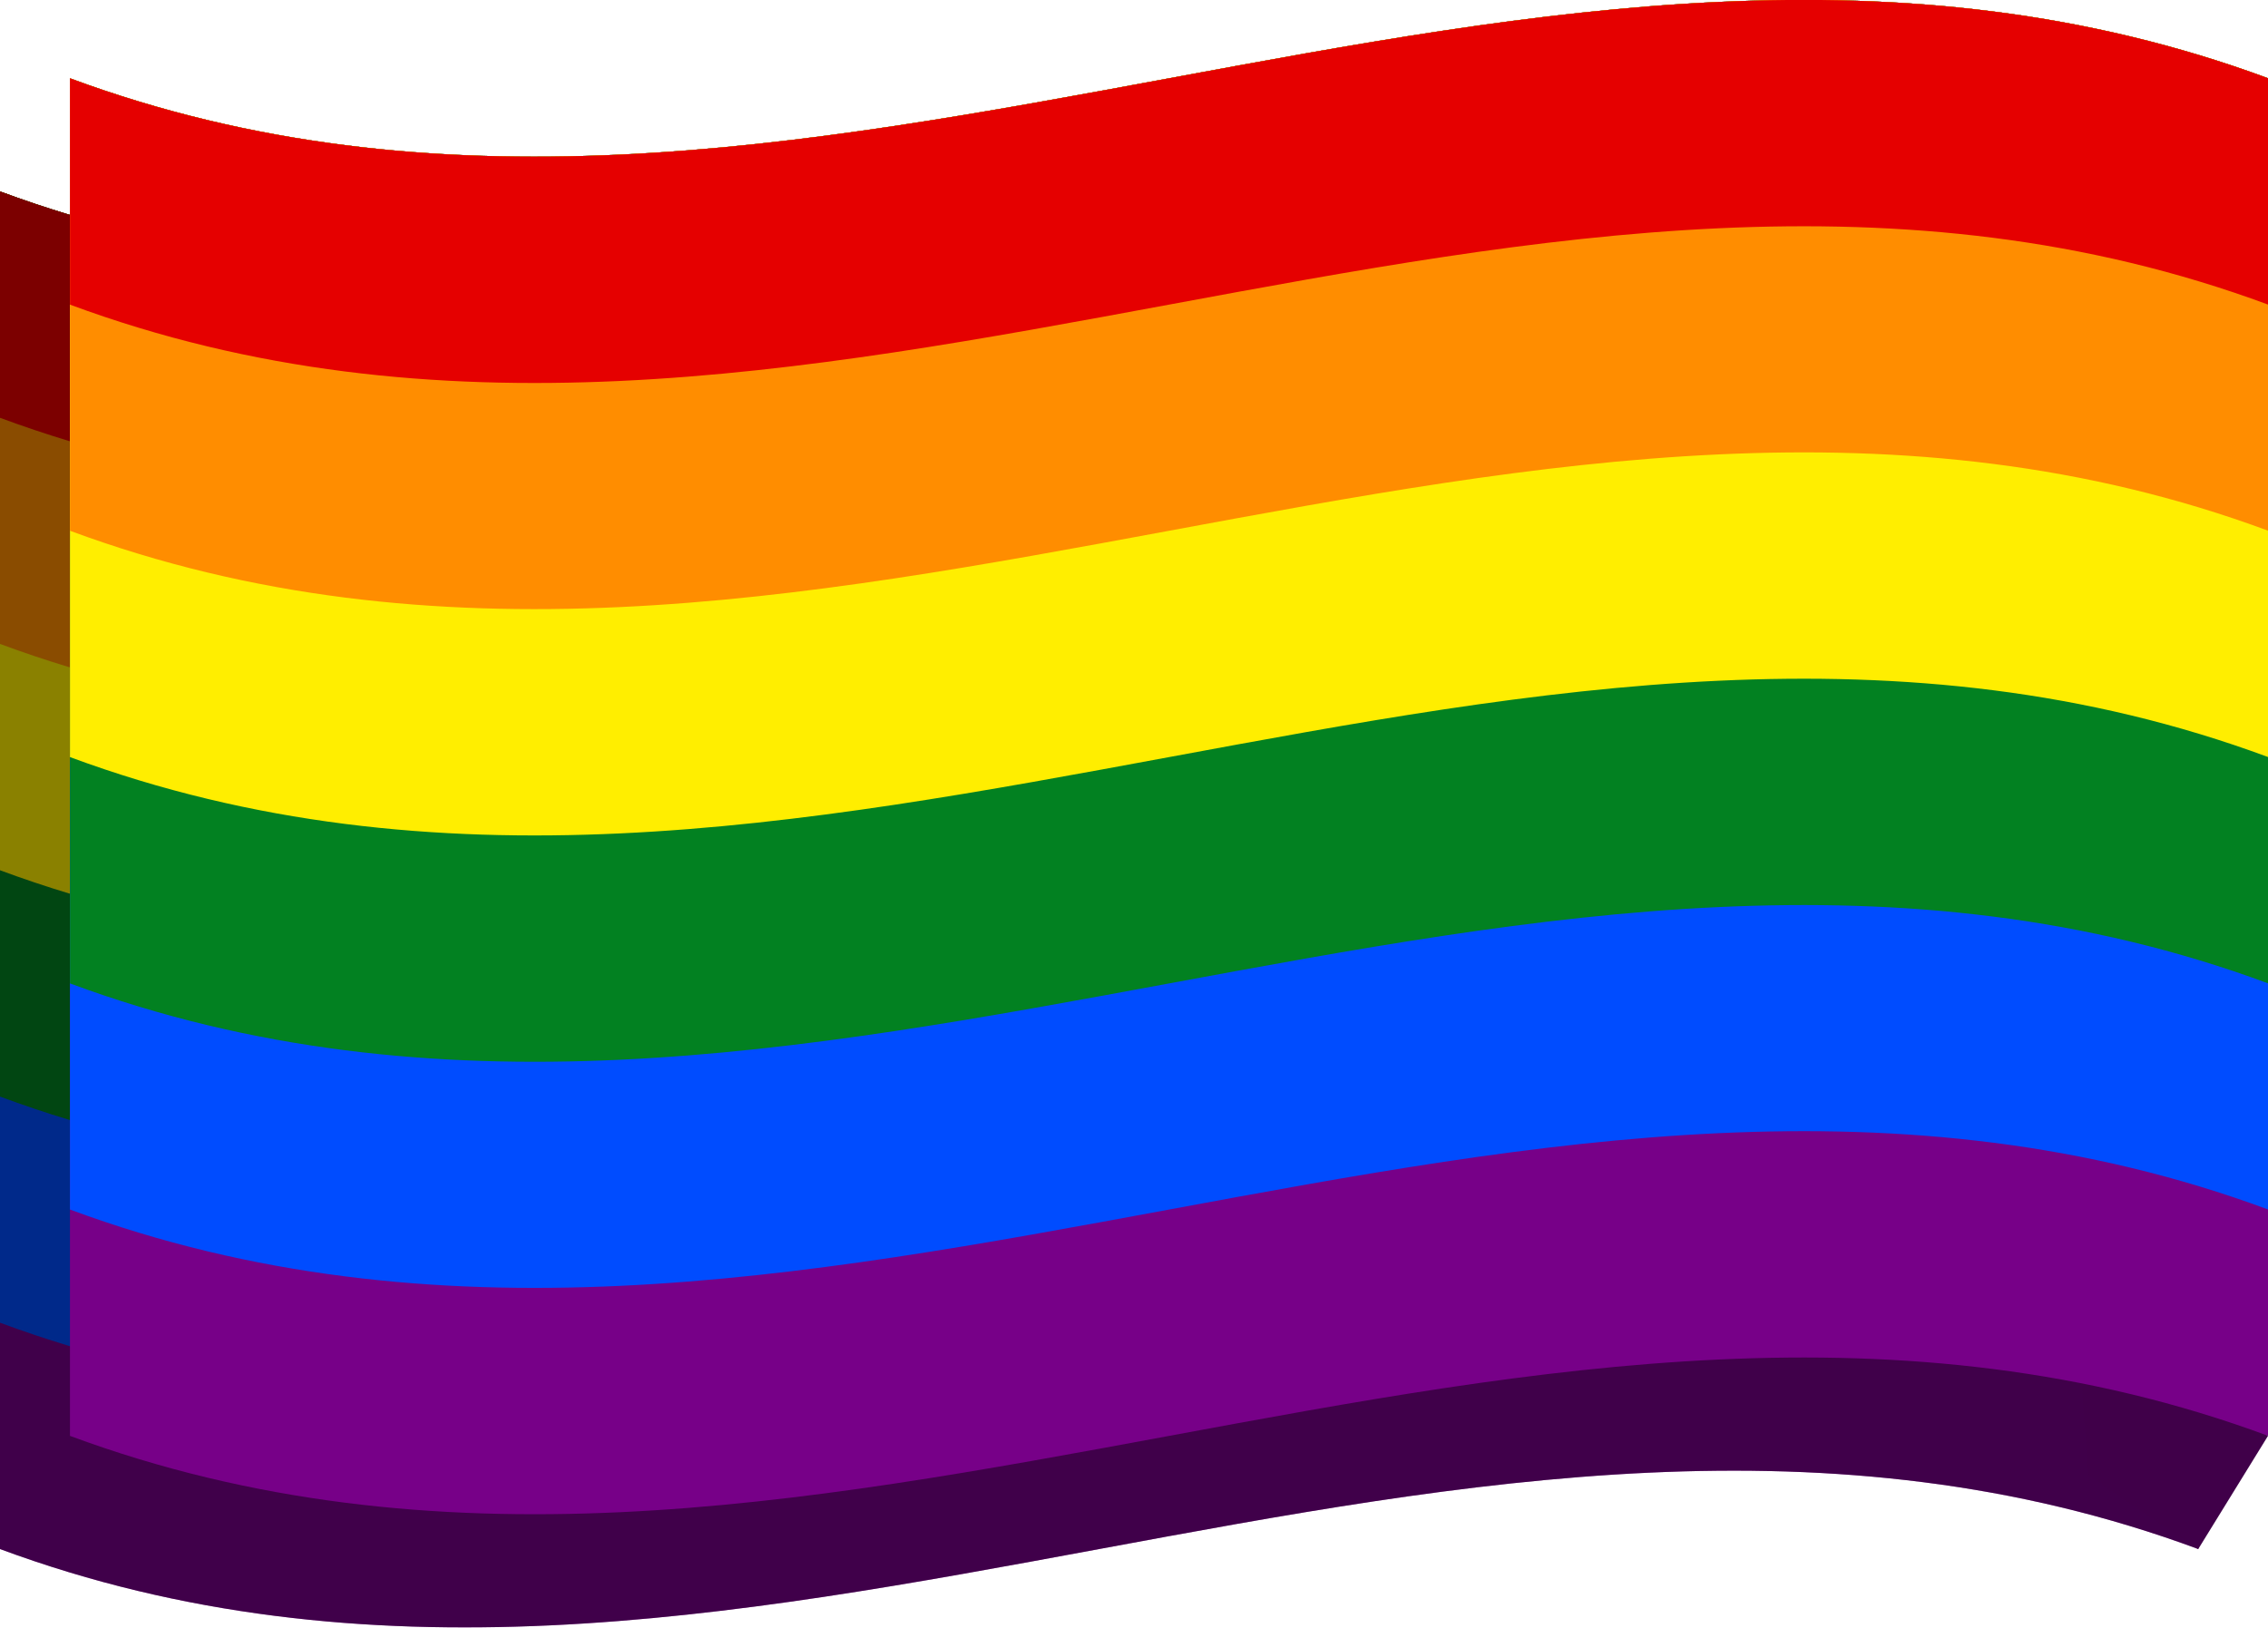
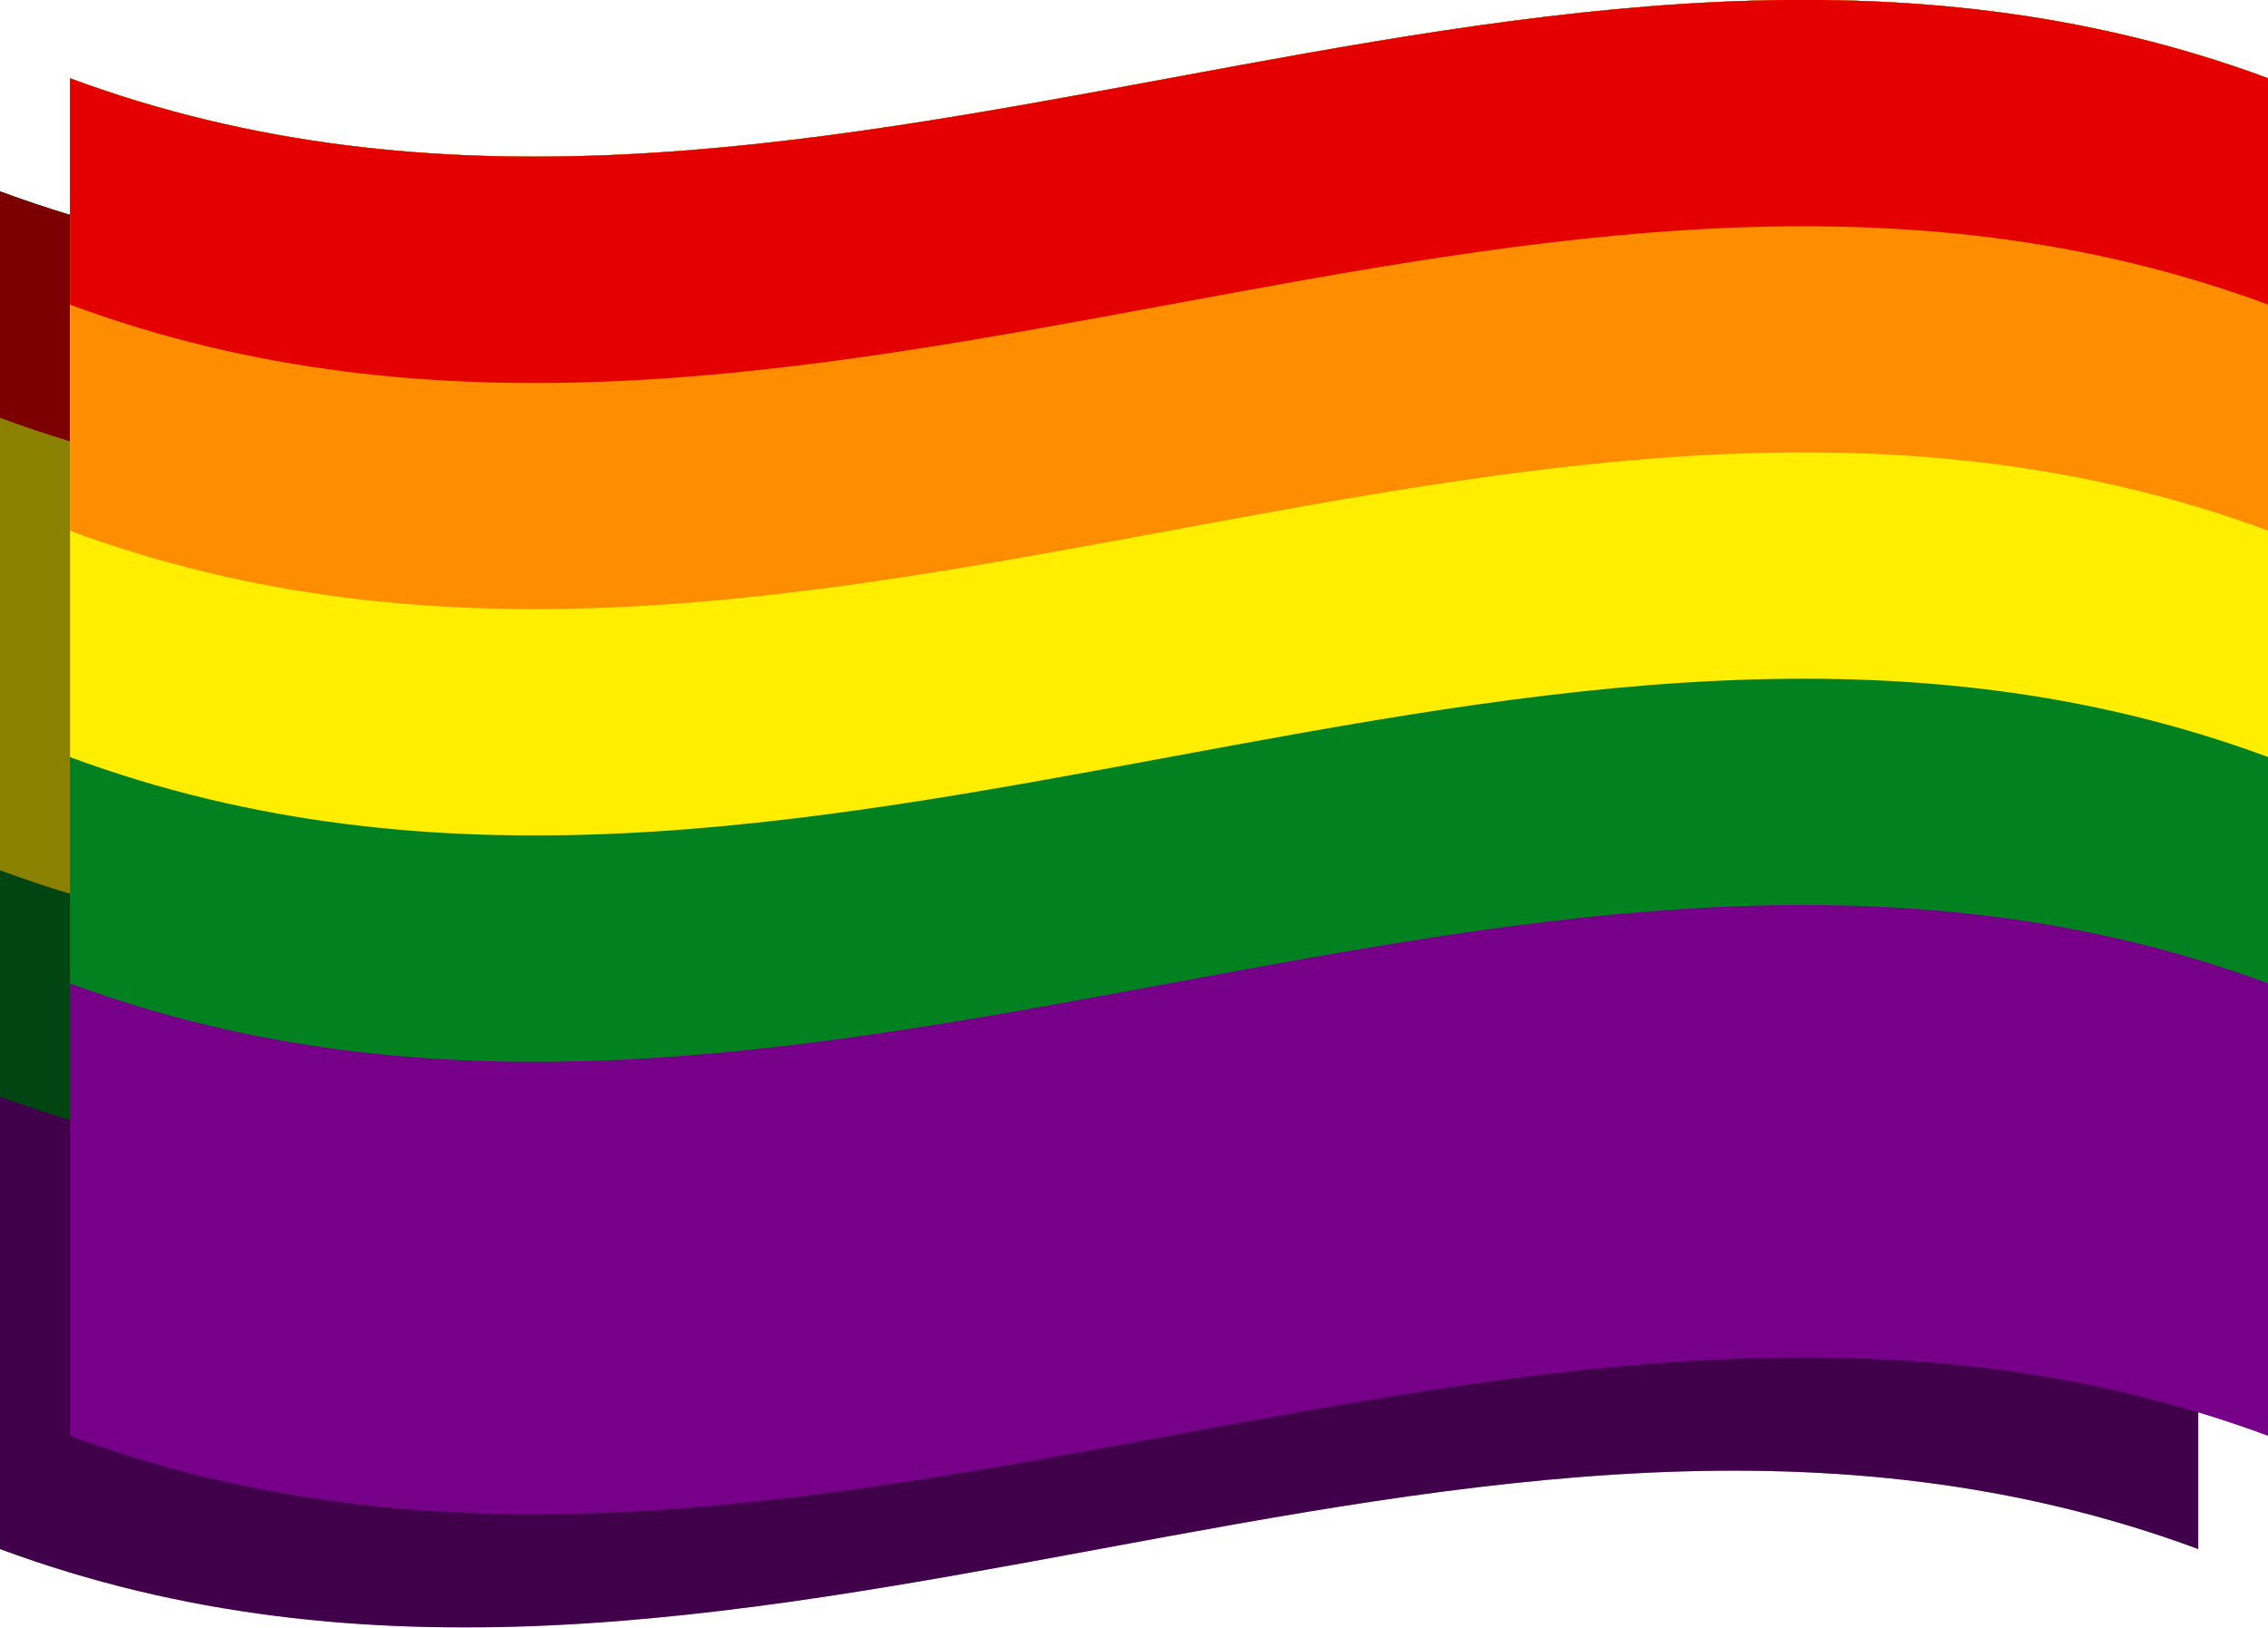
<svg xmlns="http://www.w3.org/2000/svg" viewBox="0 0 105.99 76.08">
  <defs>
    <style>
      .cls-1 {
        fill: #ff8d00;
      }

      .cls-2 {
        fill: #400049;
      }

      .cls-3 {
        fill: #004cff;
      }

      .cls-4 {
        fill: #708;
      }

      .cls-5 {
        fill: #e50000;
      }

      .cls-6 {
        fill: #028121;
      }

      .cls-7 {
        mix-blend-mode: multiply;
        opacity: .46;
      }

      .cls-8 {
        isolation: isolate;
      }

      .cls-9 {
        fill: #fe0;
      }
    </style>
  </defs>
  <g class="cls-8">
    <g id="Ebene_2" data-name="Ebene 2">
      <g id="text">
        <g>
          <path class="cls-4" d="M0,8.95c34.24,12.69,68.48-12.69,102.73,0v63.46c-34.24-12.69-68.48,12.69-102.73,0V8.95Z" />
-           <path class="cls-3" d="M0,8.95c34.24,12.69,68.48-12.69,102.73,0v52.88c-34.24-12.69-68.48,12.69-102.73,0V8.95Z" />
          <path class="cls-6" d="M0,8.95c34.24,12.69,68.48-12.69,102.73,0v42.31c-34.24-12.69-68.48,12.69-102.73,0V8.95Z" />
          <path class="cls-9" d="M0,8.95c34.24,12.69,68.48-12.69,102.73,0v31.73c-34.24-12.69-68.48,12.69-102.73,0V8.95Z" />
-           <path class="cls-1" d="M0,8.95c34.24,12.69,68.48-12.69,102.73,0v21.15c-34.24-12.69-68.48,12.69-102.73,0V8.95Z" />
          <path class="cls-5" d="M0,8.95c34.24,12.69,68.48-12.69,102.73,0v10.58C68.48,6.84,34.24,32.22,0,19.53v-10.58Z" />
        </g>
        <g class="cls-7">
          <path d="M0,8.95c34.24,12.69,68.48-12.69,102.73,0v63.46c-34.24-12.69-68.48,12.69-102.73,0V8.95Z" />
          <path d="M0,8.95c34.24,12.69,68.48-12.69,102.73,0v52.88c-34.24-12.69-68.48,12.69-102.73,0V8.95Z" />
          <path d="M0,8.95c34.24,12.69,68.48-12.69,102.73,0v42.31c-34.24-12.69-68.48,12.69-102.73,0V8.95Z" />
          <path d="M0,8.95c34.24,12.69,68.48-12.69,102.73,0v31.73c-34.24-12.69-68.48,12.69-102.73,0V8.95Z" />
          <path d="M0,8.95c34.24,12.69,68.48-12.69,102.73,0v21.15c-34.24-12.69-68.48,12.69-102.73,0V8.95Z" />
          <path d="M0,8.95c34.24,12.69,68.48-12.69,102.73,0v10.58C68.48,6.84,34.24,32.22,0,19.53v-10.58Z" />
        </g>
-         <polygon class="cls-2" points="102.73 72.41 105.99 67.12 96.97 60.44 97.6 68.98 102.73 72.41" />
        <g>
          <path class="cls-4" d="M3.27,3.66c34.24,12.69,68.48-12.69,102.73,0v63.46c-34.24-12.69-68.48,12.69-102.73,0V3.66Z" />
-           <path class="cls-3" d="M3.27,3.66c34.24,12.69,68.48-12.69,102.73,0v52.88c-34.24-12.69-68.48,12.69-102.73,0V3.66Z" />
          <path class="cls-6" d="M3.27,3.66c34.24,12.69,68.48-12.69,102.73,0v42.31c-34.24-12.69-68.48,12.69-102.73,0V3.66Z" />
          <path class="cls-9" d="M3.27,3.66c34.24,12.69,68.48-12.69,102.73,0v31.73c-34.24-12.69-68.48,12.69-102.73,0V3.66Z" />
          <path class="cls-1" d="M3.27,3.66c34.24,12.69,68.48-12.69,102.73,0v21.15c-34.24-12.69-68.48,12.69-102.73,0V3.66Z" />
          <path class="cls-5" d="M3.27,3.66c34.24,12.69,68.48-12.69,102.73,0v10.58C71.75,1.55,37.51,26.93,3.27,14.24V3.66Z" />
        </g>
      </g>
    </g>
  </g>
</svg>